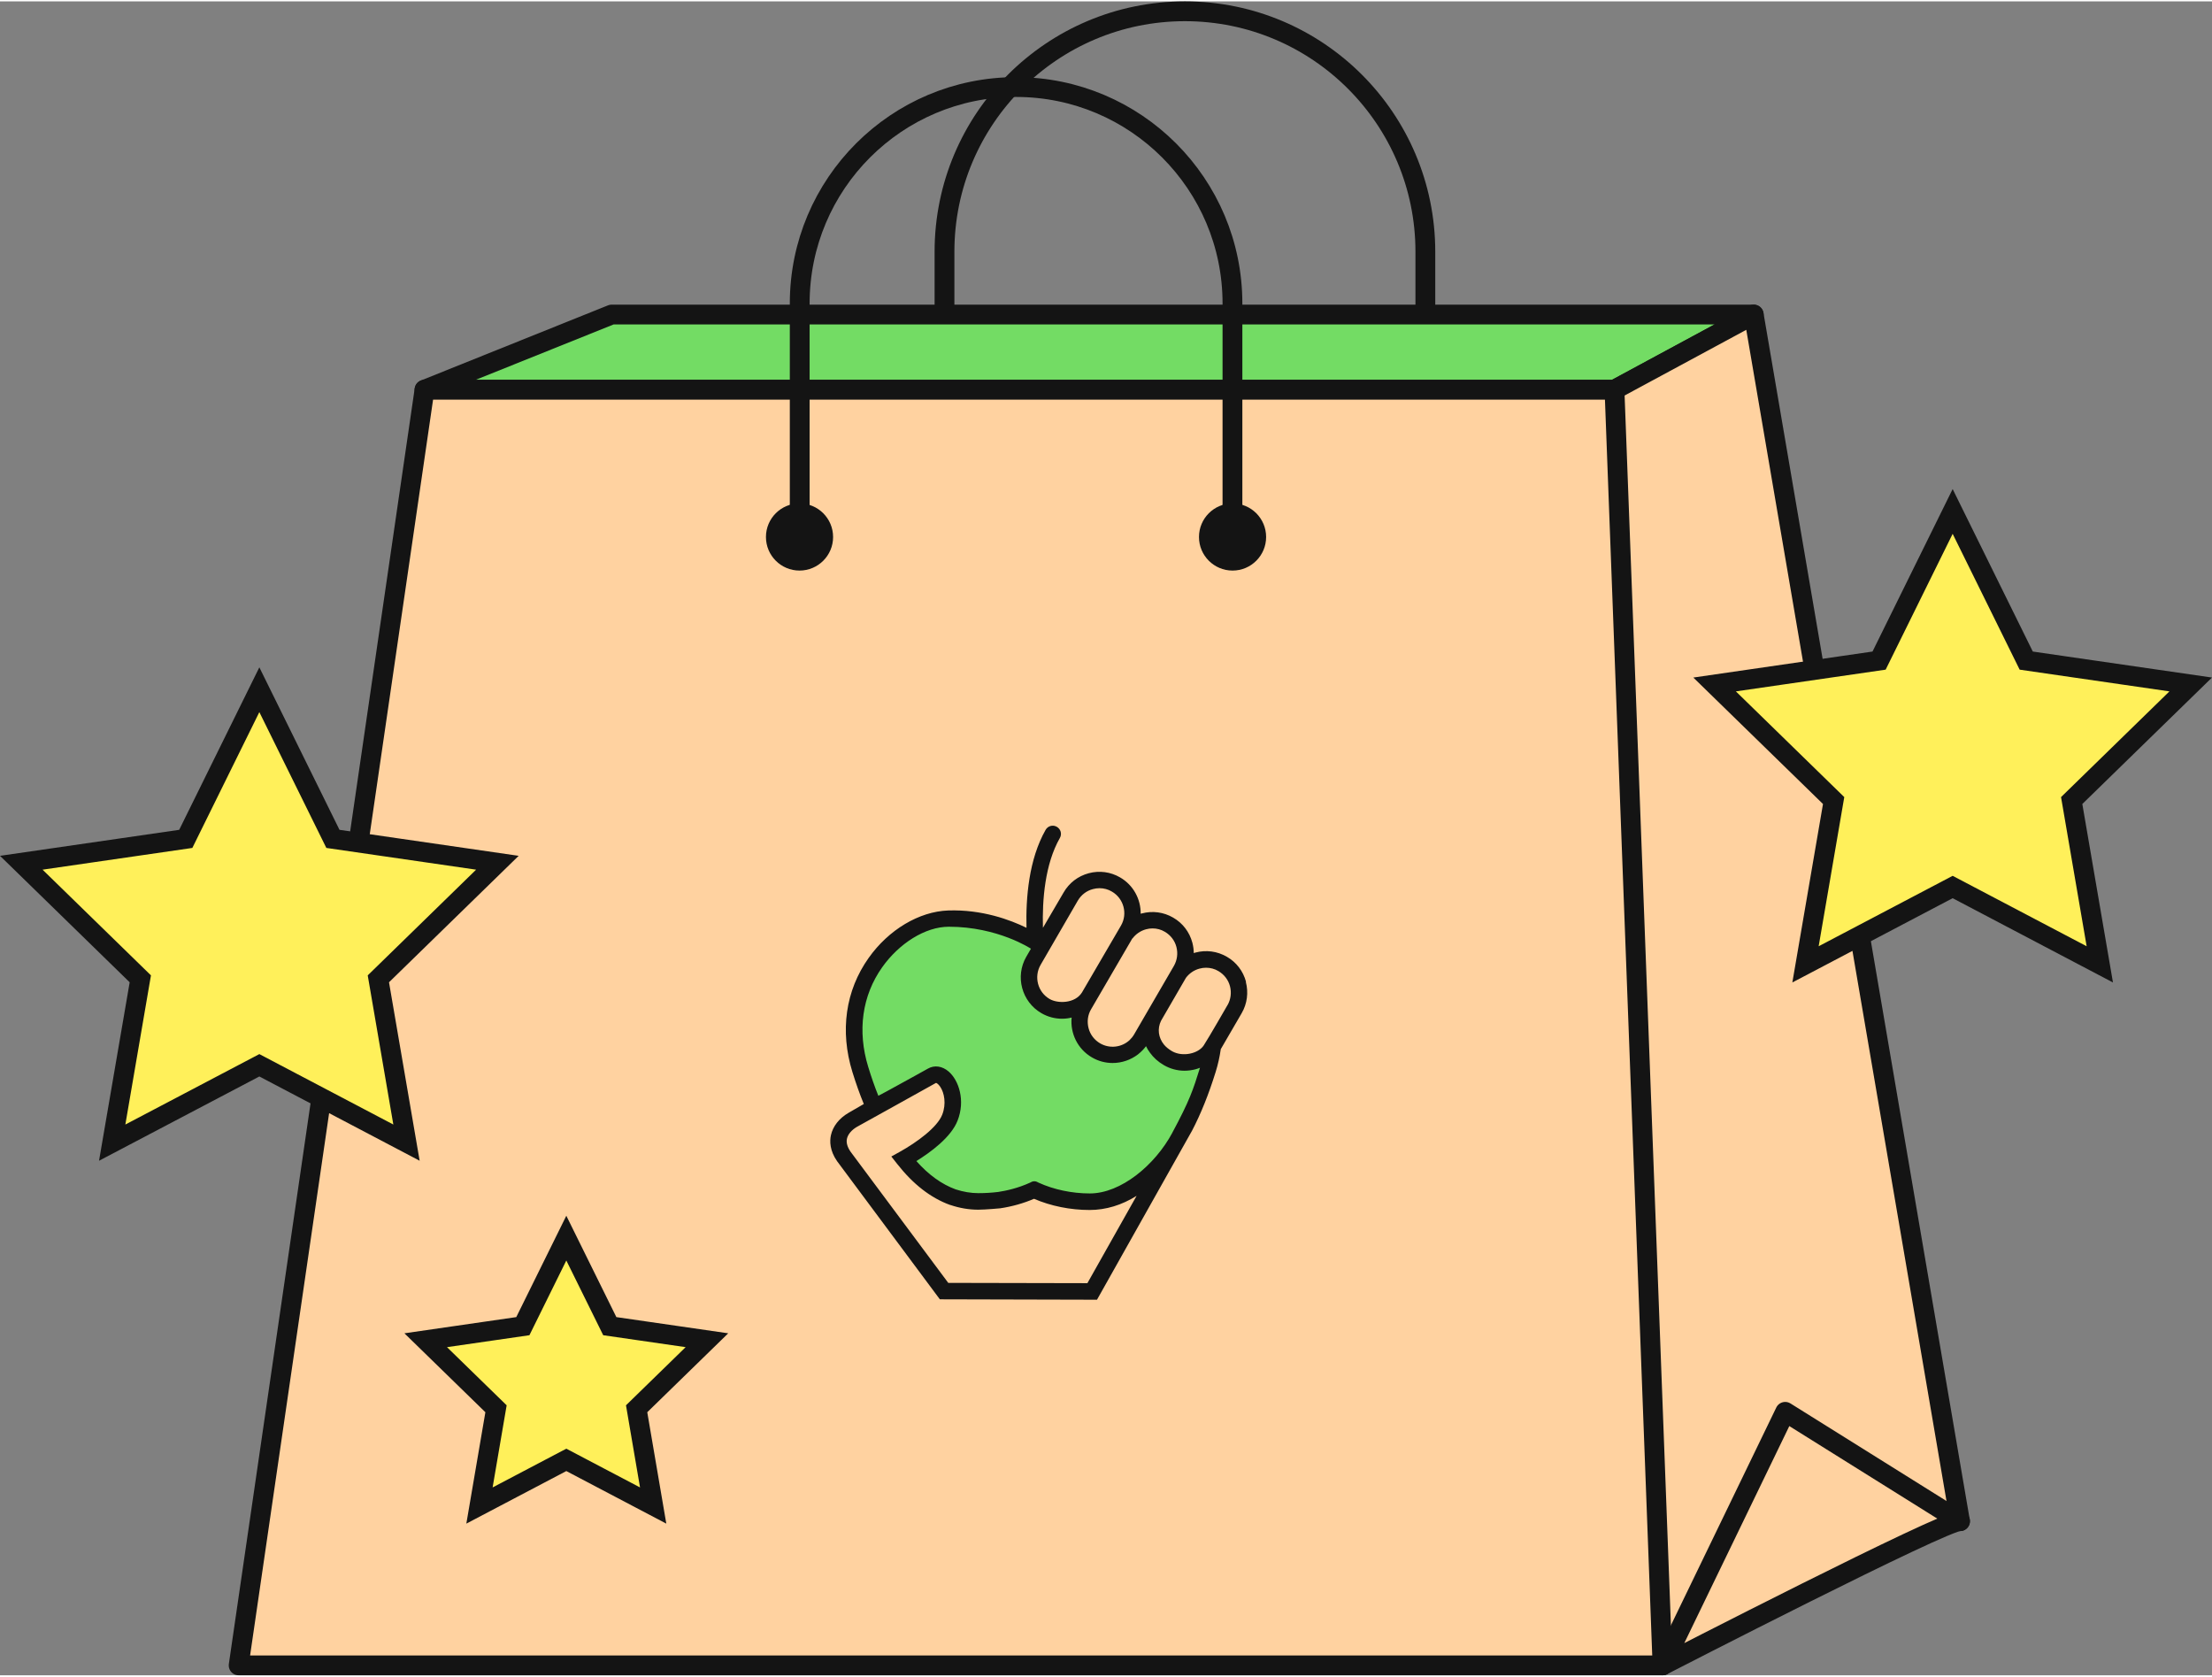
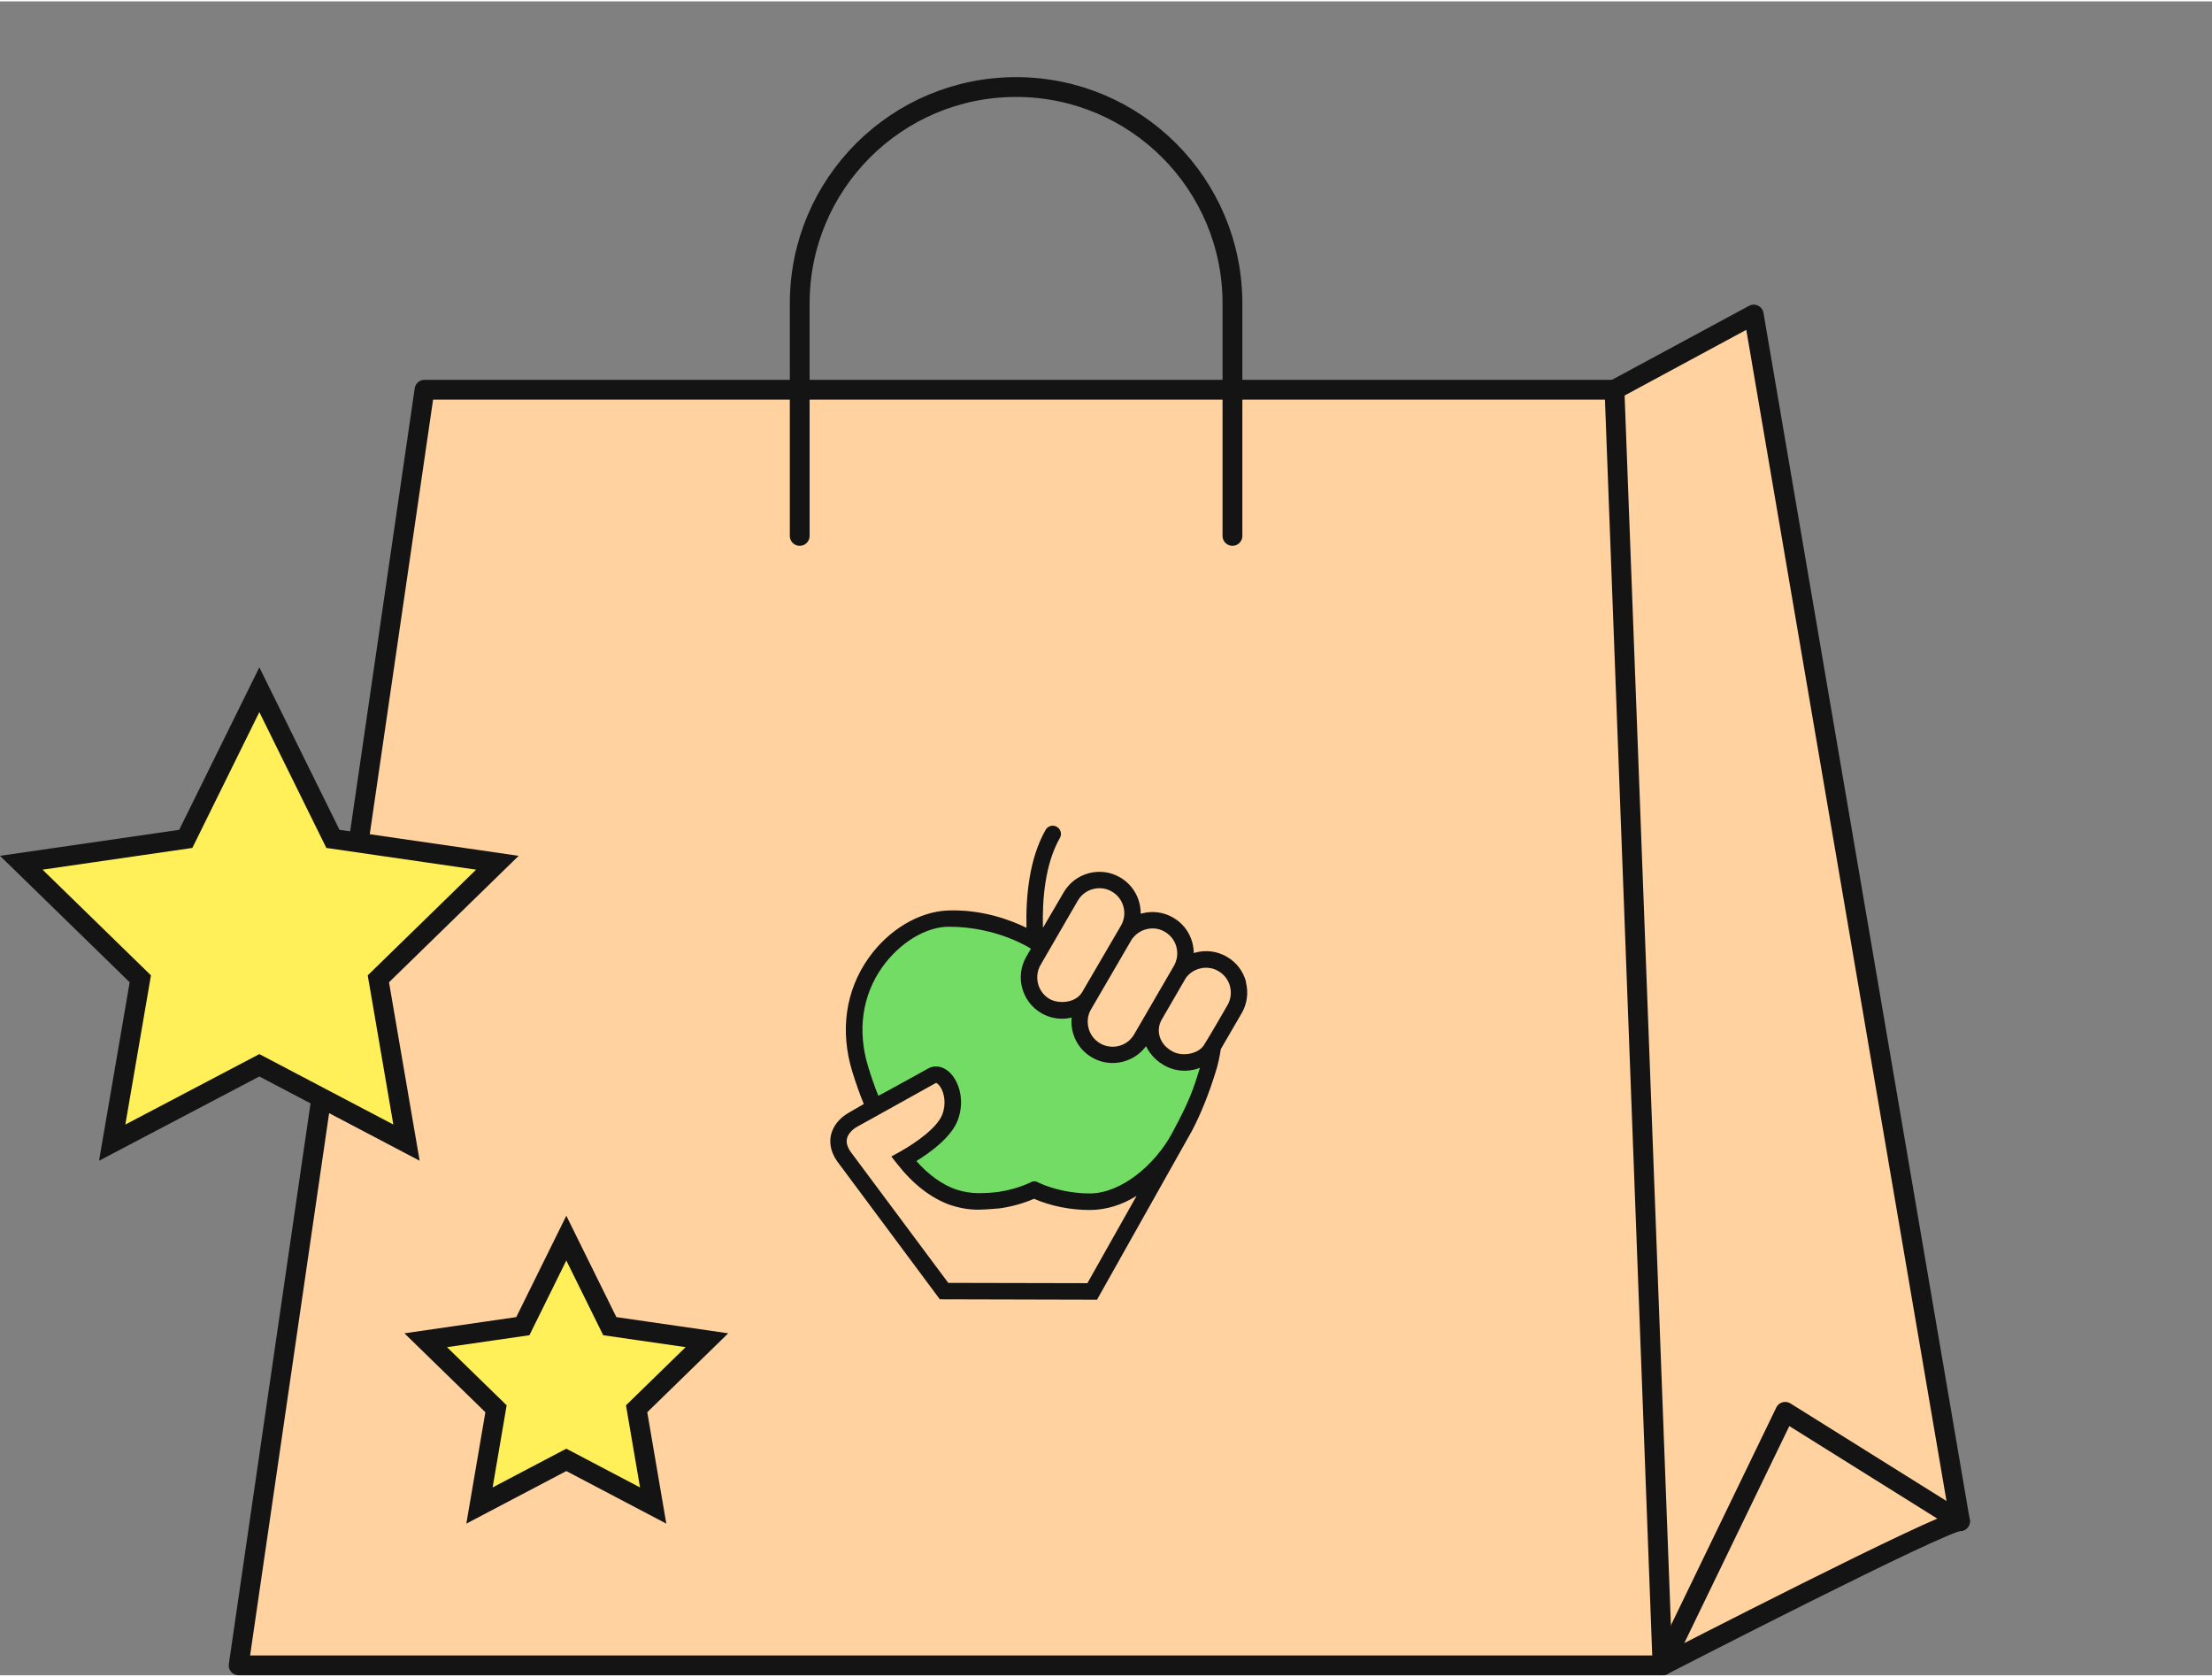
<svg xmlns="http://www.w3.org/2000/svg" id="Layer_2" data-name="Layer 2" viewBox="0 0 223.38 169.01" width="223" height="169">
  <rect x="0" y="0" width="223.38" height="169.01" fill="#808080" stroke="none" />
  <defs>
    <style>
      .cls-1, .cls-2, .cls-3, .cls-4, .cls-5 {
        stroke: #141414;
        stroke-width: 2px;
      }

      .cls-1, .cls-2, .cls-4, .cls-5 {
        stroke-linecap: round;
        stroke-linejoin: round;
      }

      .cls-1, .cls-6 {
        fill: #73dc64;
      }

      .cls-2 {
        fill: #e0bb8f;
      }

      .cls-3 {
        fill: #fff05a;
        stroke-miterlimit: 10;
      }

      .cls-4 {
        fill: #ffd2a0;
      }

      .cls-5 {
        fill: none;
      }

      .cls-6, .cls-7 {
        stroke-width: 0px;
      }

      .cls-7 {
        fill: #141414;
      }
    </style>
  </defs>
  <g id="TELEFON_MOCKUP" data-name="TELEFON MOCKUP">
    <g>
-       <path class="cls-5" d="m143.94,51.36v-26.08c0-13.41-10.87-24.28-24.28-24.28s-24.28,10.87-24.28,24.28v26.08" />
-       <polygon class="cls-1" points="177.1 31.62 61.77 31.62 42.87 39.21 163.04 39.21 177.1 31.62" />
      <g>
        <polygon class="cls-4" points="42.87 39.21 163.04 39.21 177.1 31.62 197.93 153.45 181.85 151.2 167.89 168.01 24.1 168.01 42.87 39.21" />
        <path class="cls-4" d="m197.93,153.45c-1.38-.19-30.04,14.56-30.04,14.56l12.39-25.6,17.66,11.04Z" />
        <line class="cls-2" x1="163.04" y1="39.21" x2="167.89" y2="168.01" />
        <g>
-           <circle class="cls-7" cx="124.47" cy="54.08" r="3.39" />
-           <circle class="cls-7" cx="80.74" cy="54.08" r="3.39" />
-         </g>
+           </g>
        <path class="cls-5" d="m124.46,53.97v-23.47c0-12.07-9.78-21.85-21.85-21.85s-21.85,9.78-21.85,21.85v23.47" />
        <g>
          <path class="cls-6" d="m122.52,105.5c-.94,1.56-2.96,2.09-4.54,1.18-1.5-.86-2.07-2.71-1.38-4.26l-1.31,2.26c-.92,1.6-2.97,2.15-4.57,1.22-1.6-.92-2.15-2.97-1.22-4.57l.48-.83c-1,1.36-2.88,1.78-4.37.92-1.6-.92-2.15-2.97-1.22-4.57l1.62-2.8c-.72.33-1.26.64-1.55.81-.93-.57-4.31-2.44-8.65-2.28-5.12.19-11.58,6.56-8.9,15.24.43,1.4.9,2.67,1.4,3.84,2.2-1.2,5.28-2.88,5.82-3.2,1.18-.68,2.78,1.79,1.82,4.23-.74,1.88-3.71,3.64-4.65,4.17,1.54,1.97,3.22,3.24,4.96,3.86.79.26,1.65.43,2.56.43.79,0,1.49-.05,2.11-.13,2.12-.32,3.47-1.03,3.53-1.05.09.02,2.31,1.21,5.61,1.21,4.55,0,9.1-4.14,11.94-13.36.25-.8.42-1.58.52-2.34" />
          <path class="cls-7" d="m118.39,114.23c-1.75,3.27-5.2,6.13-8.33,6.13-1.81,0-3.65-.39-5.18-1.09-.09-.04-.22-.14-.43-.14s-.34.1-.43.14c-1.22.56-2.42.82-3.22.94-.66.08-1.31.12-2,.12-.75,0-1.52-.13-2.29-.38-1.4-.51-2.73-1.46-3.97-2.86,1.42-.88,3.5-2.39,4.16-4.08.8-2.03.13-4.07-.9-4.96-.65-.56-1.44-.67-2.1-.29-.34.2-1.77.98-4.08,2.25-.29.15-.6.31-.92.49-.37-.92-.71-1.89-1.02-2.91-1.12-3.64-.62-7.21,1.41-10.07,1.7-2.4,4.34-4.09,6.73-4.09,4.96,0,8.29,2.22,8.29,2.22l-.47.81c-1.15,1.99-.46,4.55,1.53,5.7.66.38,1.37.56,2.08.56.33,0,.66-.04.97-.12-.16,1.58.6,3.19,2.06,4.03.65.38,1.37.56,2.08.56.92,0,1.83-.31,2.56-.87.37-.29.67-.63.81-.83.11.23.24.45.4.66.35.49.82.92,1.41,1.26.64.37,1.36.56,2.08.56.36,0,.73-.05,1.09-.14.16-.04.32-.1.47-.16-.7,2.25-1.04,3.3-2.8,6.57m-8.55,15.18c-2.18,0-11.03-.03-14.07-.03l-9.87-13.25c-.32-.47-.45-.91-.36-1.31.1-.44.46-.87,1-1.19.38-.22,7.45-4.12,7.99-4.44,0,0,0,0,0,0,.04,0,.22.08.43.39.41.61.63,1.72.2,2.82-.51,1.29-2.55,2.78-4.29,3.75l-.85.47.6.76c1.6,2.04,3.39,3.43,5.33,4.13h.02c.94.32,1.89.48,2.82.48.75,0,2.23-.14,2.23-.14,1.21-.18,2.36-.51,3.41-.96,1.69.73,3.67,1.13,5.61,1.13,1.64,0,3.25-.49,4.75-1.43l-4.97,8.82Zm-4.75-32.13l3.76-6.49c.34-.58.88-1,1.53-1.17.22-.06.44-.09.66-.09.44,0,.87.11,1.25.34,1.2.69,1.62,2.24.92,3.44l-3.94,6.75c-.7,1.12-2.43,1.14-3.26.66-1.2-.69-1.61-2.24-.92-3.44m9.29-2.68c.34-.45.81-.77,1.36-.92.22-.06.44-.09.65-.09.44,0,.87.11,1.25.34h0c.58.34,1,.88,1.17,1.53.17.65.08,1.33-.25,1.91l-2.83,4.87-1.19,2.05c-.13.22-.29.42-.47.59-.79.72-1.98.88-2.96.32-.58-.34-1-.88-1.17-1.53-.17-.65-.09-1.33.25-1.91l4.17-7.16Zm11.46,4.38c-.29-1.08-.98-1.98-1.94-2.53-.97-.56-2.09-.71-3.17-.42-.06.02-.11.03-.17.05,0-.35-.05-.7-.14-1.05-.29-1.08-.98-1.98-1.94-2.53-.96-.56-2.09-.71-3.17-.42-.04,0-.07.02-.11.03.02-1.46-.73-2.89-2.08-3.67-.96-.56-2.09-.71-3.17-.42-1.08.29-1.98.98-2.53,1.94l-2.09,3.57c-.08-2.81.2-6.43,1.71-9.07.23-.4.09-.9-.31-1.13-.4-.23-.9-.09-1.13.31-1.69,2.97-2.01,6.85-1.93,9.89-1.63-.8-4.49-1.87-7.92-1.75-2.93.11-6,1.94-8.02,4.79-2.34,3.29-2.92,7.38-1.64,11.52.35,1.13.73,2.21,1.15,3.23-.64.37-1.21.7-1.54.89-.95.55-1.58,1.36-1.78,2.26-.13.6-.13,1.54.62,2.62l10.38,13.95,15.87.04,9.6-17.07c.9-1.72,1.69-3.7,2.38-5.92.24-.77.41-1.54.52-2.31l2.11-3.63c.56-.96.7-2.09.42-3.16m-1.85,2.34s-1.86,3.24-2.4,4.07c-.54.83-2.13,1.2-3.2.59-.34-.2-.61-.42-.81-.66-.57-.7-.7-1.6-.3-2.42l2.51-4.33c.34-.45.81-.78,1.37-.93.22-.06.44-.09.66-.09.44,0,.87.11,1.25.34.58.34,1,.88,1.17,1.53.17.65.08,1.33-.25,1.91" />
        </g>
      </g>
    </g>
    <polygon class="cls-3" points="26.19 69.5 33.62 84.56 50.23 86.97 38.21 98.69 41.05 115.23 26.19 107.42 11.33 115.23 14.17 98.69 2.15 86.97 18.76 84.56 26.19 69.5" />
-     <polygon class="cls-3" points="197.19 51.5 204.62 66.56 221.23 68.97 209.21 80.69 212.05 97.23 197.19 89.42 182.33 97.23 185.17 80.69 173.15 68.97 189.76 66.56 197.19 51.5" />
    <polygon class="cls-3" points="57.19 124.87 61.58 133.76 71.39 135.18 64.29 142.1 65.96 151.87 57.19 147.26 48.42 151.87 50.09 142.1 42.99 135.18 52.8 133.76 57.19 124.87" />
  </g>
</svg>